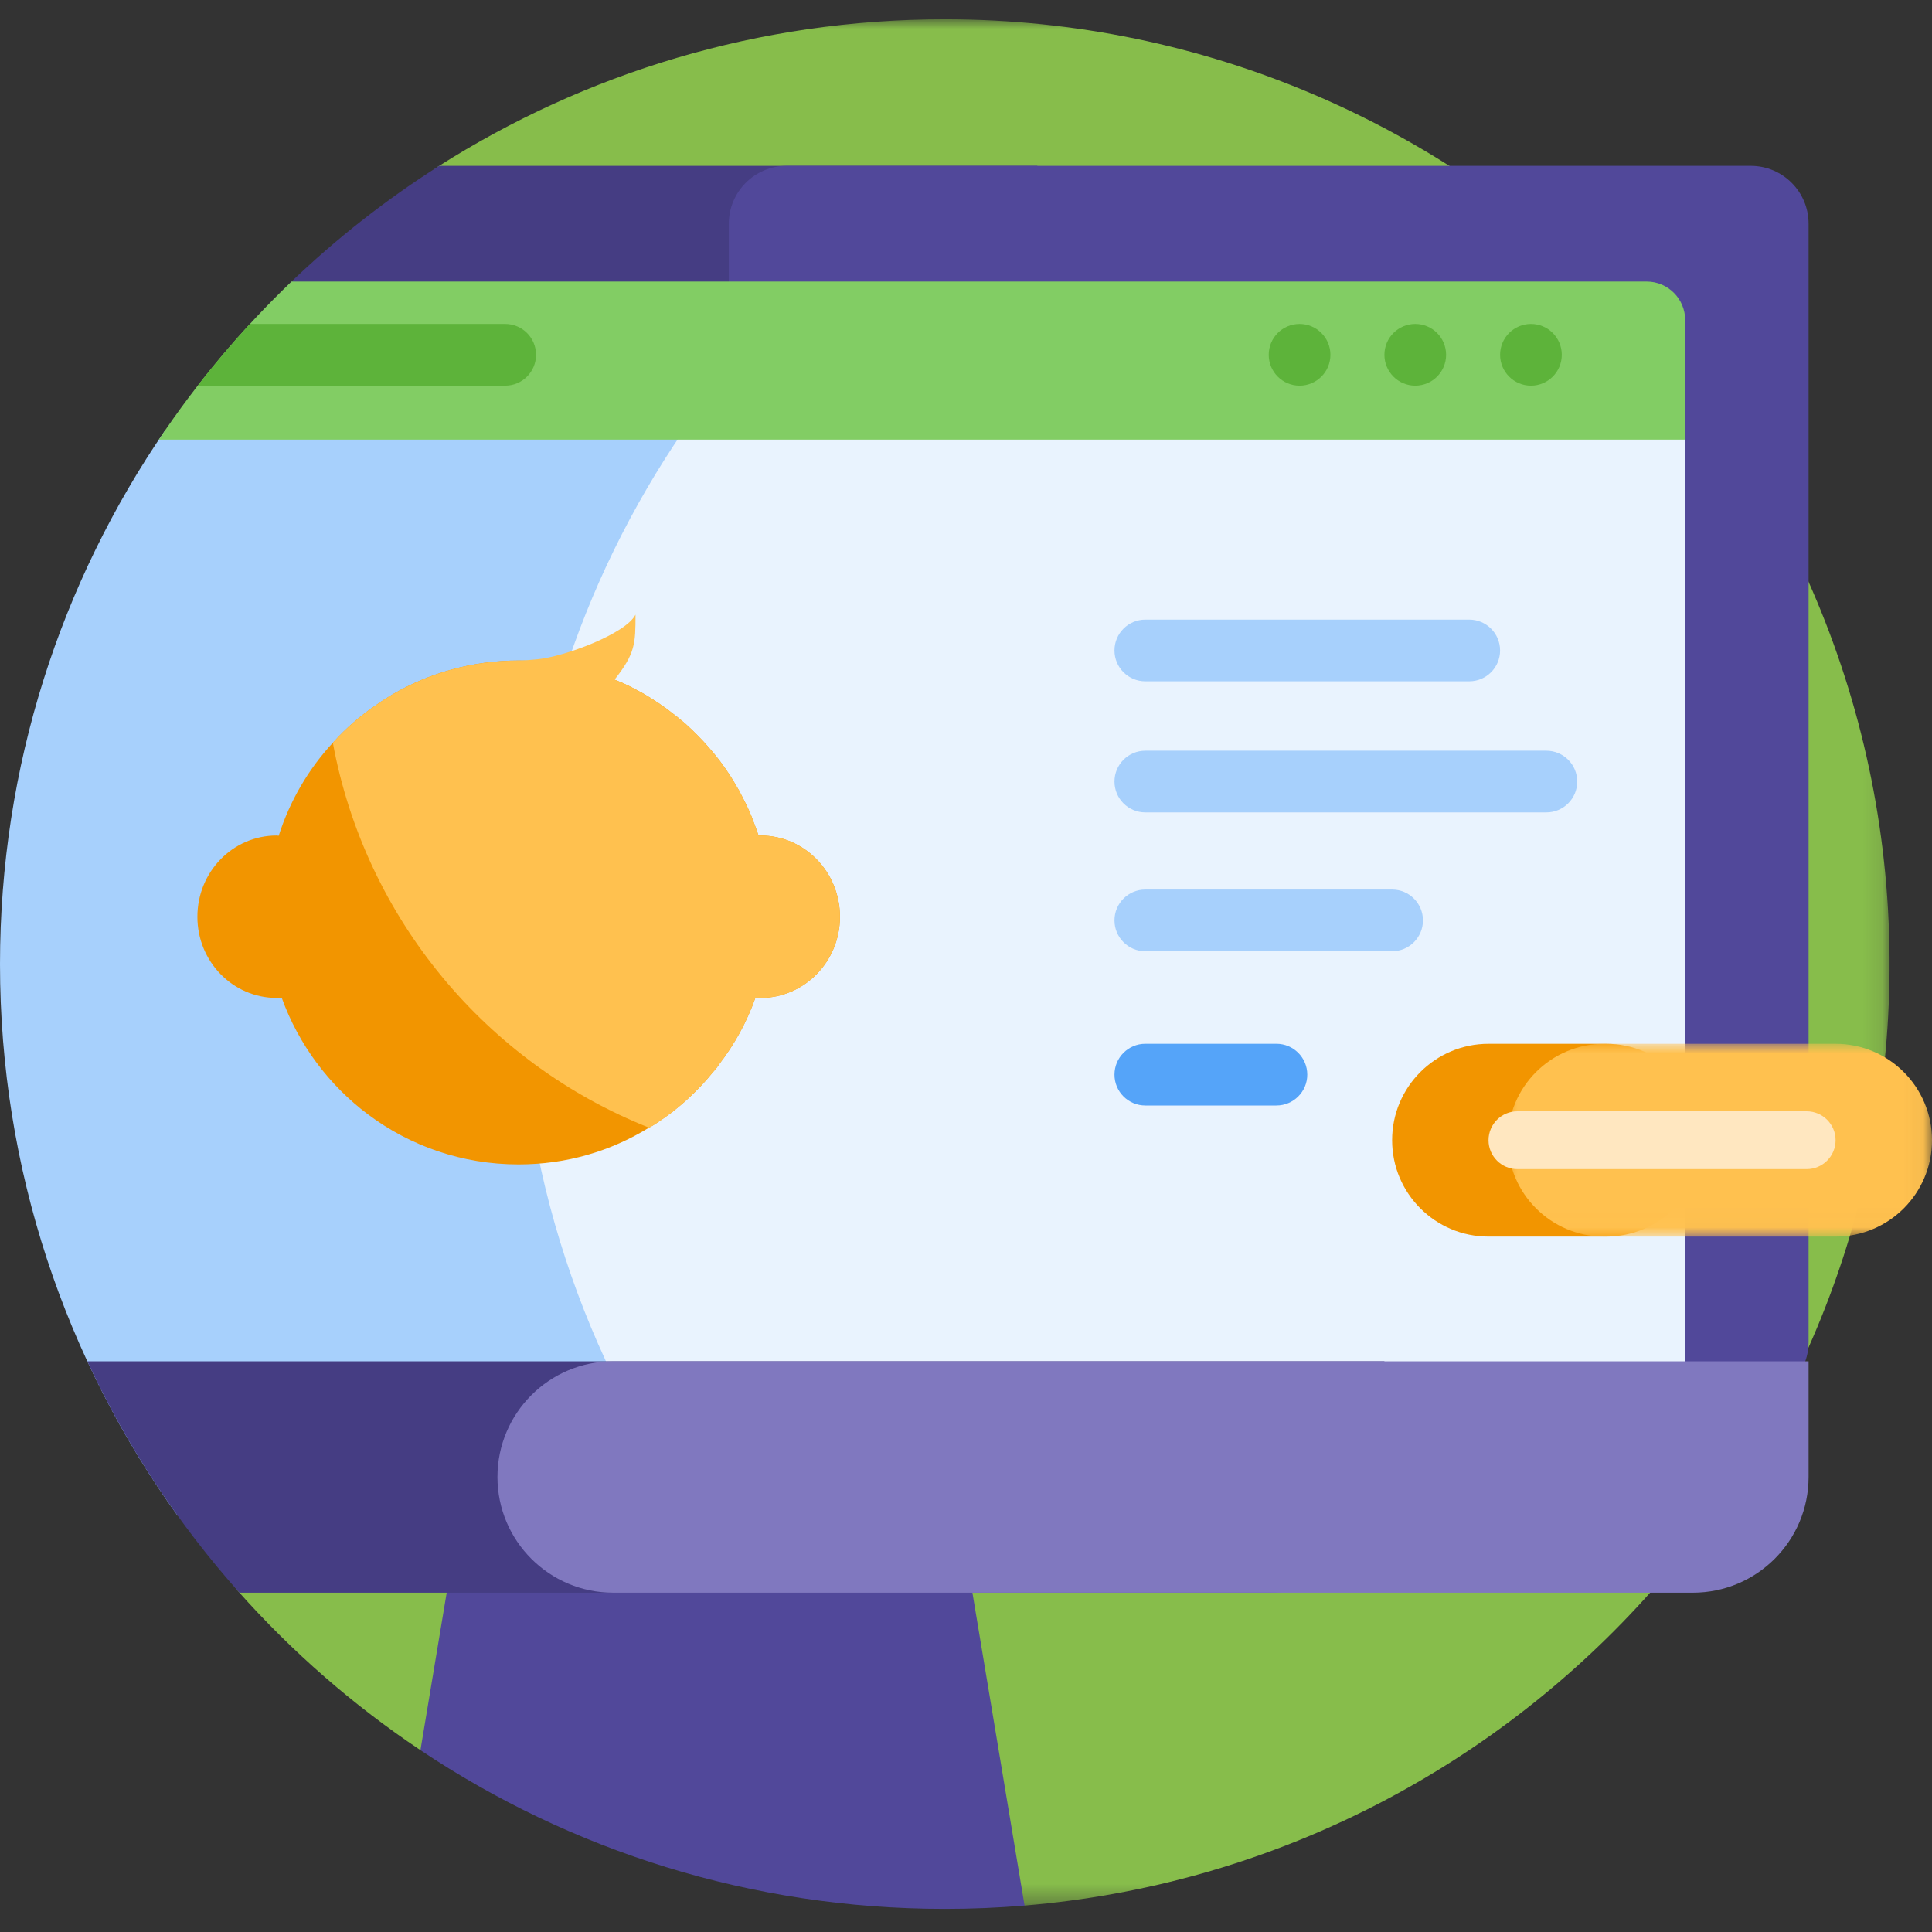
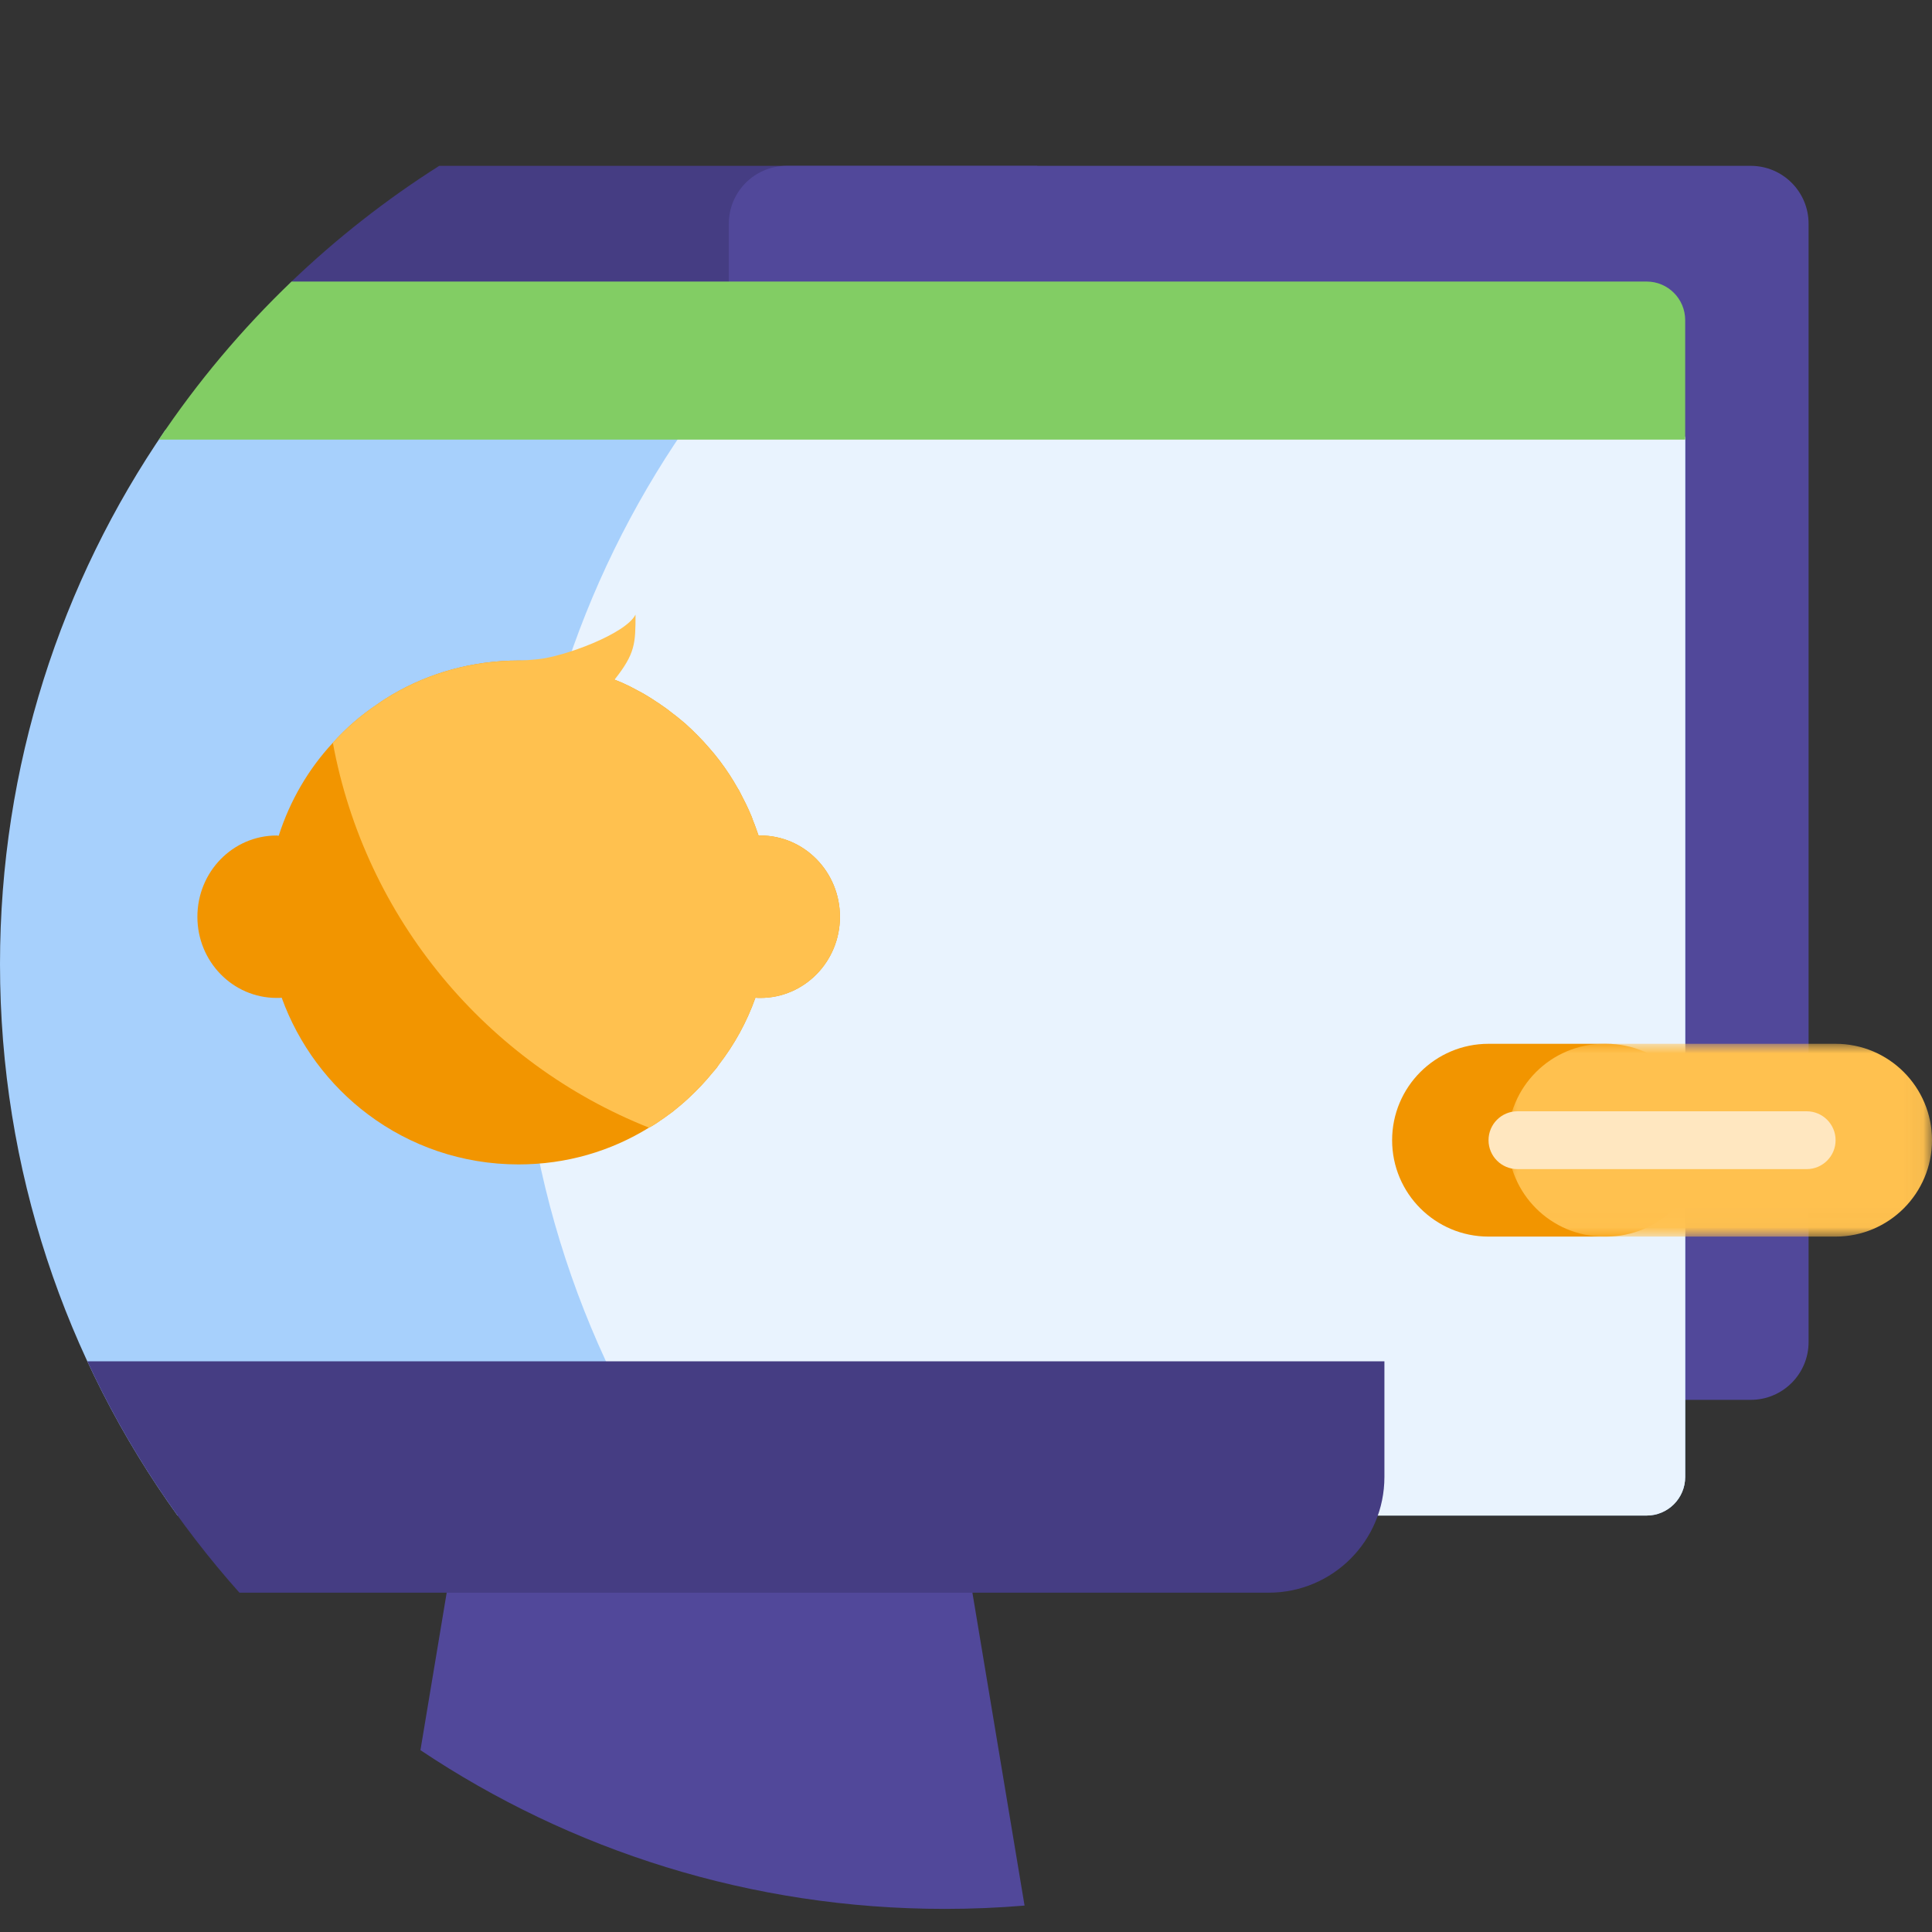
<svg xmlns="http://www.w3.org/2000/svg" xmlns:xlink="http://www.w3.org/1999/xlink" width="100px" height="100px" viewBox="0 0 100 100" version="1.1">
  <rect x="0" y="0" width="100" height="100" fill="#333333" stroke="none" />
  <title>download/registration</title>
  <defs>
-     <polygon id="path-1" points="-1.77635684e-15 0 85.887 0 85.887 97.632 -1.77635684e-15 97.632" />
    <polygon id="path-3" points="-1.42108547e-14 0 21.957 0 21.957 9.979 -1.42108547e-14 9.979" />
  </defs>
  <g id="Webs" stroke="none" stroke-width="1" fill="none" fill-rule="evenodd">
    <g id="9-7-downloads" transform="translate(-1080, -1059)">
      <g id="2" transform="translate(120, 963)">
        <g id="quick-btn" transform="translate(0, 48)">
          <g id="Registration备份" transform="translate(820, 0)">
            <g id="download/registration" transform="translate(140, 48)">
              <rect id="矩形" x="0" y="0" width="100" height="100" />
              <g id="编组" transform="translate(0, 1)">
                <g transform="translate(11.917, 0)">
                  <mask id="mask-2" fill="white">
                    <use xlink:href="#path-1" />
                  </mask>
                  <g id="Clip-2" />
                  <path d="M85.886,49.208 C85.73,74.686 66.09,95.543 41.115,97.632 C35.327,92.451 27.833,89.588 20.067,89.588 L9.845,89.588 C6.359,87.258 3.19,84.492 0.414,81.368 C-0.22,80.654 -0.115,79.546 0.654,78.979 C12.643,70.13 20.447,55.935 20.545,39.913 C20.615,28.605 16.813,18.155 10.387,9.82 C9.84,9.111 10.017,8.092 10.772,7.611 C18.349,2.791 27.341,-0.001 36.985,-0.001 C64.046,-0.001 86.052,22.147 85.886,49.208" id="Fill-1" fill="#87BD4B" mask="url(#mask-2)" />
                </g>
                <path d="M15.046,13.614 C17.396,11.36 19.969,9.338 22.732,7.585 L53.692,7.585 L53.692,16.267 L16.111,16.267 C14.723,16.267 14.045,14.575 15.046,13.614" id="Fill-3" fill="#453D83" />
                <path d="M23.752,77.645 L49.7,77.645 L53.031,97.632 C51.67,97.747 50.293,97.804 48.901,97.804 C38.86,97.804 29.526,94.778 21.762,89.588 L23.752,77.645 Z" id="Fill-5" fill="#51489A" />
                <path d="M90.618,71.456 L40.718,71.456 C39.065,71.456 37.724,70.116 37.724,68.463 L37.724,10.578 C37.724,8.925 39.065,7.584 40.718,7.584 L90.618,7.584 C92.272,7.584 93.612,8.925 93.612,10.578 L93.612,68.463 C93.612,70.116 92.272,71.456 90.618,71.456" id="Fill-7" fill="#51489A" />
                <path d="M87.225,21.723 L87.225,75.449 C87.225,76.551 86.331,77.445 85.23,77.445 L9.19,77.445 C3.407,69.412 0,59.555 0,48.902 C0,38.643 3.16,29.12 8.558,21.257 L86.76,21.257 C87.017,21.257 87.225,21.465 87.225,21.723" id="Fill-9" fill="#A7D0FC" />
                <path d="M85.23,77.445 L36.036,77.445 C30.252,69.412 26.846,59.554 26.846,48.901 C26.846,38.642 30.005,29.12 35.405,21.256 L86.76,21.256 C87.017,21.256 87.225,21.465 87.225,21.723 L87.225,75.448 C87.225,76.55 86.332,77.445 85.23,77.445" id="Fill-11" fill="#E9F3FE" />
                <path d="M4.519,69.461 L71.657,69.461 L71.657,75.448 C71.657,78.756 68.976,81.437 65.668,81.437 L12.393,81.437 C9.215,77.874 6.552,73.843 4.519,69.461" id="Fill-13" fill="#453D83" />
-                 <path d="M87.624,81.437 L31.736,81.437 C28.429,81.437 25.748,78.756 25.748,75.449 C25.748,72.142 28.429,69.461 31.736,69.461 L93.612,69.461 L93.612,75.449 C93.612,78.756 90.932,81.437 87.624,81.437" id="Fill-15" fill="#8078BF" />
                <path d="M87.225,15.569 L87.225,21.756 L8.22,21.756 C10.208,18.782 12.515,16.038 15.09,13.573 L85.23,13.573 C86.331,13.573 87.225,14.466 87.225,15.569" id="Fill-17" fill="#82CD64" />
-                 <path d="M26.148,15.768 L12.936,15.768 C11.991,16.793 11.089,17.859 10.234,18.962 L26.148,18.962 C27.03,18.962 27.745,18.247 27.745,17.365 C27.745,16.483 27.03,15.768 26.148,15.768 M67.265,15.768 C66.383,15.768 65.669,16.483 65.669,17.365 C65.669,18.247 66.383,18.962 67.265,18.962 C68.147,18.962 68.862,18.247 68.862,17.365 C68.862,16.483 68.147,15.768 67.265,15.768 M73.253,15.768 C72.372,15.768 71.657,16.483 71.657,17.365 C71.657,18.247 72.372,18.962 73.253,18.962 C74.135,18.962 74.85,18.247 74.85,17.365 C74.85,16.483 74.135,15.768 73.253,15.768 M80.838,17.365 C80.838,18.247 80.124,18.962 79.242,18.962 C78.36,18.962 77.645,18.247 77.645,17.365 C77.645,16.483 78.36,15.768 79.242,15.768 C80.124,15.768 80.838,16.483 80.838,17.365" id="Fill-19" fill="#5DB33A" />
-                 <path d="M67.664,54.623 C67.664,55.505 66.949,56.22 66.067,56.22 L59.281,56.22 C58.399,56.22 57.685,55.505 57.685,54.623 C57.685,53.741 58.399,53.026 59.281,53.026 L66.067,53.026 C66.949,53.026 67.664,53.741 67.664,54.623" id="Fill-21" fill="#55A4F9" />
-                 <path d="M80.039,37.857 L59.281,37.857 C58.399,37.857 57.685,38.572 57.685,39.454 C57.685,40.336 58.399,41.05 59.281,41.05 L80.039,41.05 C80.921,41.05 81.637,40.336 81.637,39.454 C81.637,38.572 80.921,37.857 80.039,37.857 M72.056,45.043 L59.281,45.043 C58.399,45.043 57.685,45.757 57.685,46.639 C57.685,47.521 58.399,48.236 59.281,48.236 L72.056,48.236 C72.937,48.236 73.652,47.521 73.652,46.639 C73.652,45.757 72.937,45.043 72.056,45.043 M57.685,32.668 C57.685,31.786 58.399,31.071 59.281,31.071 L76.048,31.071 C76.93,31.071 77.644,31.786 77.644,32.668 C77.644,33.549 76.93,34.264 76.048,34.264 L59.281,34.264 C58.399,34.264 57.685,33.549 57.685,32.668" id="Fill-23" fill="#A7D0FC" />
                <path d="M83.133,63.006 L77.046,63.006 C74.29,63.006 72.056,60.773 72.056,58.017 C72.056,55.261 74.29,53.027 77.046,53.027 L83.133,53.027 C85.889,53.027 88.123,55.261 88.123,58.017 C88.123,60.773 85.889,63.006 83.133,63.006" id="Fill-25" fill="#F29500" />
                <g transform="translate(78.043, 53.027)">
                  <mask id="mask-4" fill="white">
                    <use xlink:href="#path-3" />
                  </mask>
                  <g id="Clip-28" />
                  <path d="M16.967,9.979 L4.99,9.979 C2.235,9.979 -1.42108547e-14,7.746 -1.42108547e-14,4.99 C-1.42108547e-14,2.234 2.235,0 4.99,0 L16.967,0 C19.723,0 21.957,2.234 21.957,4.99 C21.957,7.746 19.723,9.979 16.967,9.979" id="Fill-27" fill="#FFC14F" mask="url(#mask-4)" />
                </g>
                <path d="M93.513,59.513 L78.542,59.513 C77.716,59.513 77.046,58.843 77.046,58.017 C77.046,57.19 77.716,56.52 78.542,56.52 L93.513,56.52 C94.339,56.52 95.01,57.19 95.01,58.017 C95.01,58.843 94.339,59.513 93.513,59.513" id="Fill-29" fill="#FFE7C0" />
                <path d="M43.475,46.455 C43.475,48.772 41.63,50.652 39.361,50.652 C39.278,50.652 39.195,50.652 39.101,50.641 C38.652,51.905 38.013,53.063 37.209,54.104 C37.173,54.163 37.138,54.211 37.103,54.258 C37.043,54.341 36.972,54.412 36.902,54.494 C36.511,54.979 36.085,55.429 35.624,55.854 C35.495,55.973 35.365,56.091 35.223,56.209 C35.093,56.315 34.962,56.422 34.821,56.54 C34.537,56.753 34.253,56.954 33.969,57.143 C33.851,57.226 33.721,57.297 33.591,57.367 C31.617,58.585 29.324,59.27 26.84,59.27 C23.92,59.27 21.224,58.313 19.049,56.682 C17.028,55.168 15.454,53.063 14.58,50.641 C14.497,50.652 14.414,50.652 14.32,50.652 C12.05,50.652 10.217,48.772 10.217,46.455 C10.217,44.126 12.05,42.246 14.32,42.246 C14.356,42.246 14.391,42.258 14.426,42.258 C15.005,40.449 15.963,38.806 17.228,37.446 C17.903,36.689 18.683,36.016 19.534,35.448 C19.782,35.27 20.042,35.105 20.302,34.951 C22.217,33.828 24.464,33.189 26.84,33.189 C27.656,33.189 28.46,33.272 29.229,33.414 C29.524,33.462 29.82,33.532 30.104,33.603 C30.399,33.675 30.683,33.768 30.966,33.863 C31.25,33.958 31.522,34.053 31.794,34.171 C32.066,34.277 32.338,34.395 32.598,34.525 C32.834,34.643 33.082,34.786 33.331,34.916 C33.343,34.928 33.355,34.928 33.367,34.939 C33.591,35.069 33.816,35.212 34.04,35.365 C34.087,35.389 34.135,35.424 34.182,35.46 C34.395,35.601 34.608,35.755 34.809,35.921 C35.034,36.086 35.258,36.275 35.483,36.465 C35.696,36.654 35.909,36.866 36.11,37.067 C36.31,37.268 36.511,37.481 36.701,37.706 C37.091,38.143 37.434,38.604 37.753,39.089 C37.895,39.302 38.025,39.526 38.155,39.751 C38.178,39.799 38.214,39.846 38.249,39.905 C38.368,40.13 38.486,40.366 38.604,40.602 C38.604,40.602 38.604,40.614 38.616,40.626 C38.722,40.839 38.817,41.063 38.912,41.288 C38.935,41.359 38.958,41.418 38.983,41.489 C39.089,41.737 39.171,41.998 39.266,42.258 C39.289,42.258 39.337,42.246 39.361,42.246 C41.63,42.246 43.475,44.126 43.475,46.455" id="Fill-31" fill="#F29500" />
                <path d="M43.475,46.455 C43.475,48.772 41.63,50.652 39.361,50.652 C39.278,50.652 39.195,50.652 39.101,50.641 C38.652,51.905 38.013,53.063 37.209,54.104 C37.173,54.163 37.138,54.211 37.103,54.258 C37.043,54.341 36.972,54.412 36.902,54.494 C36.511,54.979 36.085,55.429 35.624,55.854 C35.495,55.973 35.365,56.091 35.223,56.209 C35.093,56.315 34.962,56.422 34.821,56.54 C34.537,56.753 34.253,56.954 33.969,57.143 C33.851,57.226 33.721,57.297 33.591,57.367 C25.197,54.033 18.908,46.55 17.228,37.446 C17.903,36.689 18.683,36.016 19.534,35.448 C19.782,35.27 20.042,35.105 20.302,34.951 C22.217,33.828 24.464,33.189 26.84,33.189 C27.113,33.189 27.565,33.148 27.806,33.125 C29.197,32.994 32.392,31.809 32.894,30.813 C32.894,32.308 32.882,32.823 31.806,34.183 C32.078,34.277 32.338,34.395 32.598,34.525 C32.834,34.643 33.082,34.786 33.331,34.916 C33.343,34.928 33.355,34.928 33.367,34.939 C33.591,35.069 33.816,35.212 34.04,35.365 C34.087,35.389 34.135,35.424 34.182,35.46 C34.395,35.601 34.608,35.755 34.809,35.921 C35.034,36.086 35.258,36.275 35.483,36.465 C35.696,36.654 35.909,36.866 36.11,37.067 C36.31,37.268 36.511,37.481 36.701,37.706 C37.091,38.143 37.434,38.604 37.753,39.089 C37.895,39.302 38.025,39.526 38.155,39.751 C38.178,39.799 38.214,39.846 38.249,39.905 C38.368,40.13 38.486,40.366 38.604,40.602 C38.604,40.602 38.604,40.614 38.616,40.626 C38.722,40.839 38.817,41.063 38.912,41.288 C38.935,41.359 38.958,41.418 38.983,41.489 C39.089,41.737 39.171,41.998 39.266,42.258 C39.289,42.258 39.337,42.246 39.361,42.246 C41.63,42.246 43.475,44.126 43.475,46.455" id="Fill-33" fill="#FFC14F" />
              </g>
            </g>
          </g>
        </g>
      </g>
    </g>
  </g>
</svg>